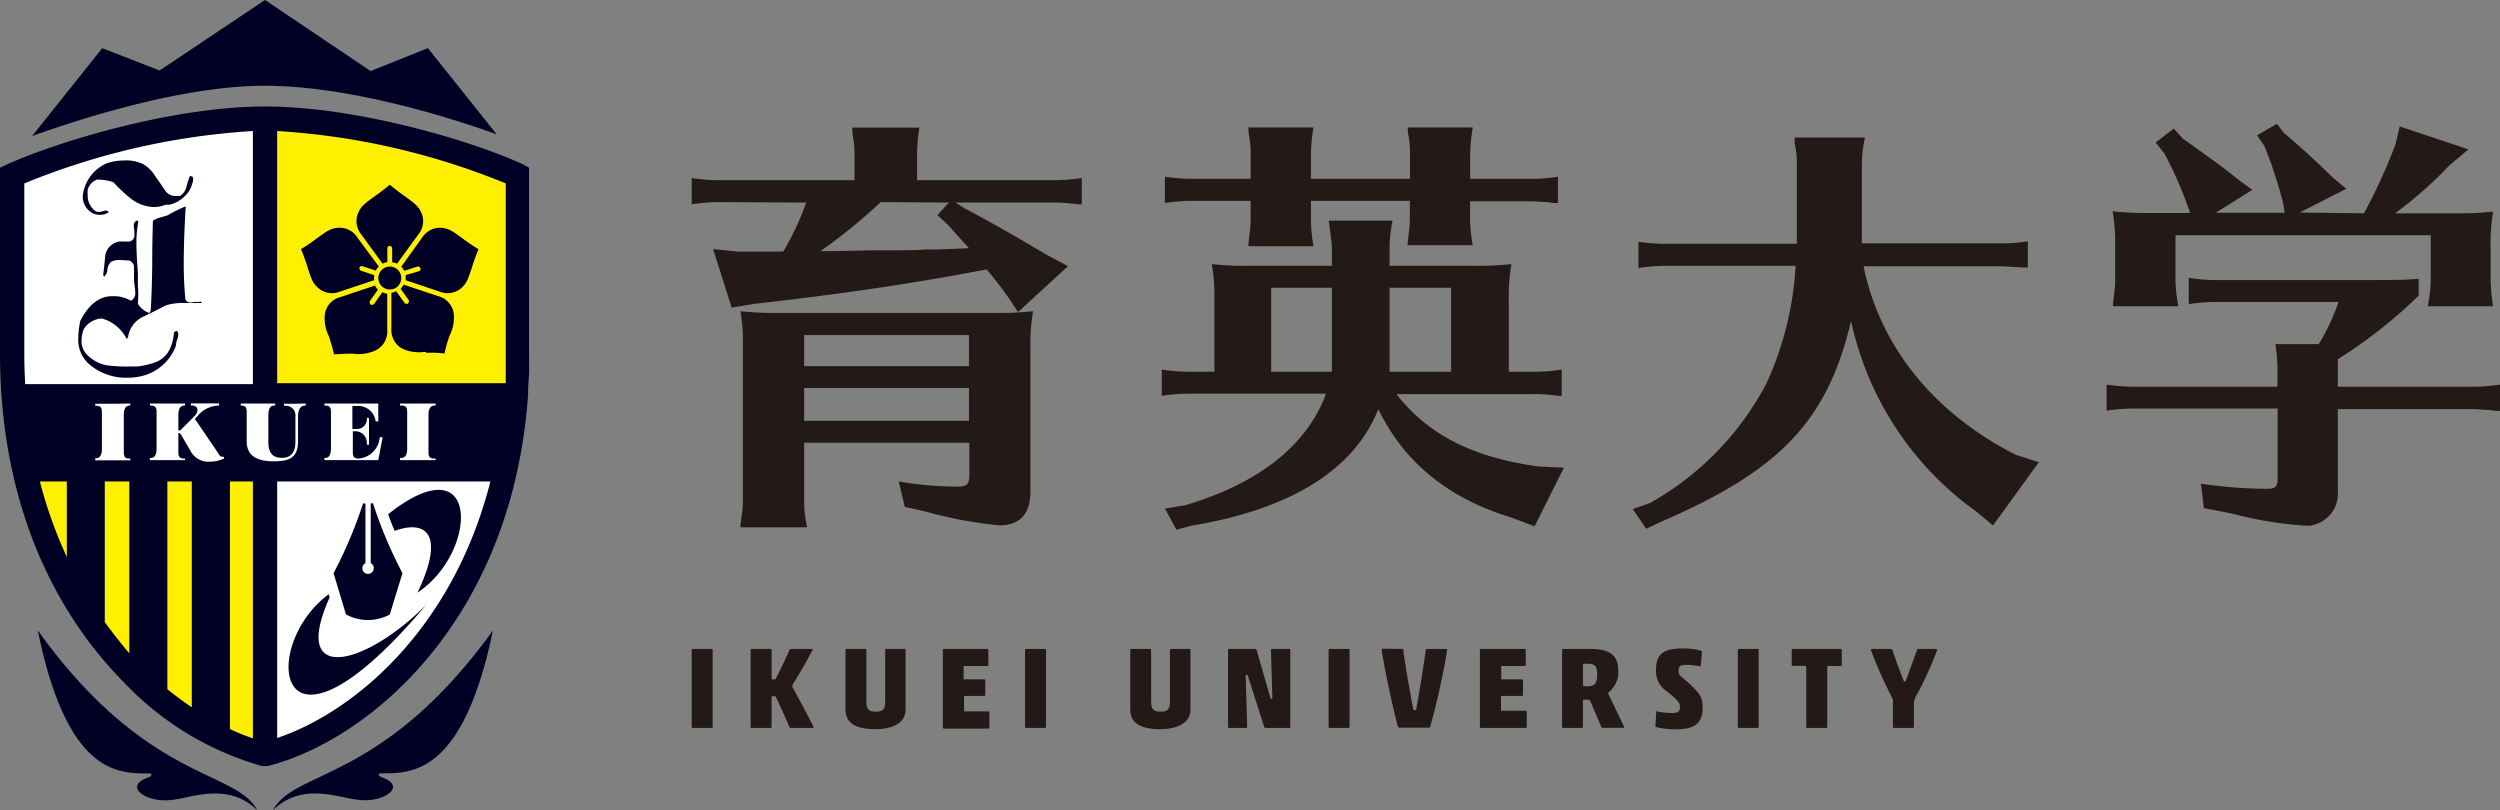
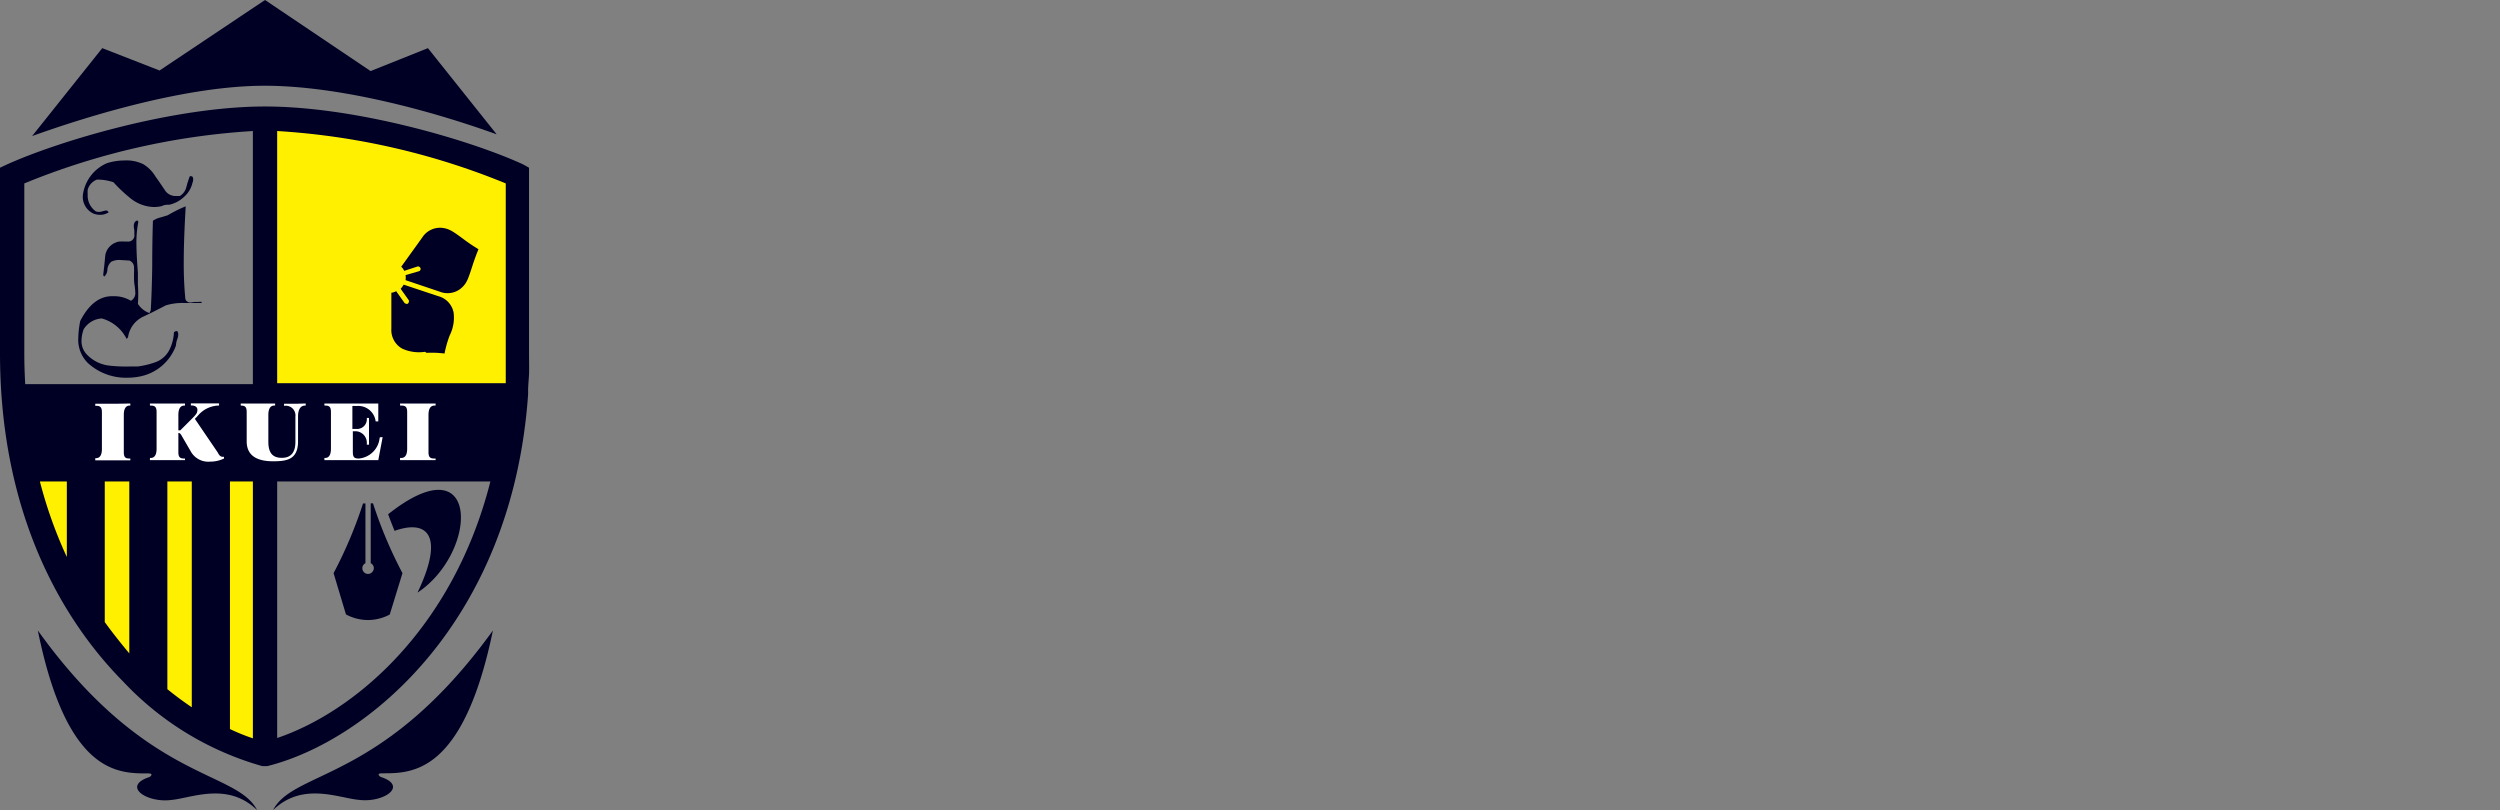
<svg xmlns="http://www.w3.org/2000/svg" viewBox="0 0 218.09 70.67">
  <rect x="0" y="0" width="218.09" height="70.67" fill="#808080" stroke="none" />
  <defs>
    <style>.b{fill:#fff}.c{fill:#000025}</style>
  </defs>
-   <path d="M62.82 17.63a15.84 15.84 0 00-2.48.19v-2.29a15.84 15.84 0 002.48.19h11.72v-2.11a7.88 7.88 0 00-.08-1.39l-.11-.75v-.34h5.86a14.74 14.74 0 00-.21 2.48v2.11h11.89a15.84 15.84 0 002.48-.19v2.29H94l-.52-.07c-.51-.05-1-.08-1.54-.08h-8.58l.76.49c2.06 1.09 4.09 2.22 7.17 4.06l1.88 1-4.36 4-.9-1.35c-.45-.64-1.09-1.47-1.62-2.11l-.22-.26c-6.24 1.2-12.51 2.14-20.24 3l-2 .34-1.62-5.11 2.18.22h3.94a24.88 24.88 0 002-4.28zm7.33 25.87a11.06 11.06 0 00.26 2.5h-5.82v-.18l.11-.82a8.8 8.8 0 00.11-1.54V30a15.15 15.15 0 00-.22-2.85 27.16 27.16 0 003.12.15H87a27.16 27.16 0 003.12-.15 17.08 17.08 0 00-.23 3.27v12.41q0 3-2.7 3a36.87 36.87 0 01-6.42-1.2l-1.84-.41L78.4 42a30.72 30.72 0 005.07.45c.9 0 1.09-.19 1.09-1v-2.83H70.15zm14.38-14.27H70.15v2.71h14.38zm-14.38 4.62v2.86h14.38v-2.86zm6.68-16.22a47.94 47.94 0 01-5.26 4.28c2.07 0 3.91-.07 4.58-.07 2.41 0 4 0 4.59-.08h1.16l2.63-.11c-.26-.3-.38-.41-.75-.82l-1-1.13-1-.94 1-1.09zm55.05 27.53c-5.55-1.69-9.38-4.81-11.64-9.47-2.1 5.3-7.66 8.75-16.37 10.18l-1.24.34-1-1.84 1.77-.3c6.38-1.88 10.63-5.22 12.28-9.73h-11.85a15.84 15.84 0 00-2.48.19v-2.29a15.84 15.84 0 002.48.19h2.11v-6.65a14.76 14.76 0 00-.23-2.74 27.16 27.16 0 003.12.15h7.36v-1.47c0-.48-.12-1.31-.27-2.47h5.56a12 12 0 00-.26 2.47v1.47h7.51a27.16 27.16 0 003.12-.15 16.65 16.65 0 00-.23 3.15v6.24h2.14a15.84 15.84 0 002.48-.19v2.29h-.37a12.41 12.41 0 00-2.11-.15h-11.94c2.74 3.53 6.65 5.52 12.35 6.31l2.26.11-2.56 5.11zm-3.64-26.25a14.76 14.76 0 00.23 2.48h-5.67v-.19l.08-.75a9.88 9.88 0 00.11-1.54v-1.39h-8.63V19a14.75 14.75 0 00.22 2.48h-5.67v-.19l.07-.75a7.93 7.93 0 00.12-1.54v-1.48h-5a15.84 15.84 0 00-2.48.19v-2.29a17.14 17.14 0 002.48.18h5v-2a7.88 7.88 0 00-.08-1.39l-.11-.75v-.34h5.67a14.75 14.75 0 00-.22 2.48v2H123v-2a9 9 0 00-.07-1.39l-.12-.75v-.34h5.67a15.89 15.89 0 00-.23 2.48v2h5.18a14.71 14.71 0 002.48-.18v2.29h-.41l-.53-.08c-.41 0-.9-.07-1.54-.07h-5.18zm-12.05 6.19h-5.3v7.33h5.3zm10.4 7.33V25.1h-5.37v7.33zm45.82 12.2A27.53 27.53 0 01161.48 28c-2.06 8.67-6.12 13-16.52 17.49l-1.35.64-1.17-1.72 1.5-.53a25.56 25.56 0 0010.18-10.48 28.19 28.19 0 002.52-10.21h-11.23a15.84 15.84 0 00-2.48.19v-2.29a17.14 17.14 0 002.48.18h11.34v-6.76a7.93 7.93 0 00-.08-1.39l-.11-.71V12h6.13a11.4 11.4 0 00-.27 2.47v6.76h12a14.71 14.71 0 002.48-.18v2.29h-.42l-.48-.04c-.41 0-.9-.07-1.54-.07h-11.89c1.43 7 6.16 12.84 13.29 16.45l2 .64-4 5.52zm31.53-1.84a2.81 2.81 0 01-2.53 3.07h-.21a32.09 32.09 0 01-6.24-1l-.9-.19-1.8-.34-.26-2.14a39.44 39.44 0 005.75.45c.79 0 .94-.19.94-1v-6h-12.44a17.14 17.14 0 00-2.48.18v-2.27a15.84 15.84 0 002.48.19h12.43v-1.35a14.48 14.48 0 00-.19-2.37h3.79a17.88 17.88 0 001.72-3.68h-10.58a15.84 15.84 0 00-2.48.19v-2.29a15.84 15.84 0 002.48.19h12.77c2.37 0 3.57 0 4.81-.11v1.46a41.65 41.65 0 01-7.06 5.56v2.4h11.68a15.71 15.71 0 002.47-.19v2.29h-.41l-.53-.08c-.41 0-.9-.07-1.53-.07h-11.68zm2.29-24.18a50.7 50.7 0 002.74-6l.37-1.58 6 2-1.64 1.37a35.31 35.31 0 01-4.77 4.21h5.45a26.88 26.88 0 003.11-.15 16.66 16.66 0 00-.22 3.23v2.55a15.87 15.87 0 00.22 2.48h-5.71a11.56 11.56 0 00.27-2.48v-3.72h-22.27v3.72a12.22 12.22 0 00.26 2.48h-5.71v-.19l.08-.75a9.88 9.88 0 00.11-1.54v-3a15.6 15.6 0 00-.23-2.81 27.16 27.16 0 003.12.15h3.64l-.07-.27-.08-.18a35 35 0 00-2.06-4.7l-.79-1 1.58-1.21.79.87 1 .71c1.84 1.32 2.67 1.92 3.91 2.93l1.16.83-3.19 2h6l-.11-.75a37.5 37.5 0 00-1.65-5.07l-.64-.94 1.73-1 .6.79c1.35 1.13 2.74 2.4 4.32 3.94l1.13.94-4.06 2.07zM60.45 63.5a.1.1 0 01-.11-.09v-6.7a.09.09 0 01.1-.1h1.63a.09.09 0 01.1.08v6.71a.09.09 0 01-.08.1h-1.64zm8.75-3.86a.38.38 0 00-.07.21.39.39 0 00.06.21c.35.6 1.55 2.86 1.78 3.35a.08.08 0 01-.07.09H69a.16.16 0 01-.14-.08c-.29-.72-.92-2.1-1.17-2.6 0-.06-.08-.09-.2-.09s-.18 0-.18.09v2.58a.09.09 0 01-.08.1h-1.65a.09.09 0 01-.1-.08v-6.71a.09.09 0 01.08-.1h1.65a.09.09 0 01.1.08v2.49c0 .06 0 .09.16.09s.19 0 .21-.07c.33-.65 1-2 1.19-2.5a.13.13 0 01.13-.09h1.8a.08.08 0 01.09.07c-.19.42-1.28 2.32-1.69 2.96zM79 61.9c0 1.19-1.17 1.71-2.64 1.71-1.68 0-2.6-.52-2.6-1.71v-5.19a.09.09 0 01.08-.1h1.64a.09.09 0 01.1.08v4.53c0 .73.3.86.83.86s.81-.13.81-.87v-4.5a.09.09 0 01.08-.1h1.6a.09.09 0 01.1.08v5.21zm3.25-5.19a.09.09 0 01.08-.1h3.78a.1.1 0 01.11.09V58a.09.09 0 01-.1.1h-2.06v1.16h1.79a.09.09 0 01.1.08v1.26a.1.1 0 01-.09.11H84.1v1.35h2.11a.09.09 0 01.1.1v1.3a.09.09 0 01-.08.1h-3.88a.09.09 0 01-.1-.08v-6.77zm7.27 6.79a.09.09 0 01-.1-.08v-6.71a.09.09 0 01.08-.1h1.64a.1.1 0 01.11.09v6.7a.09.09 0 01-.1.1h-1.63zm14.33-1.6c0 1.19-1.18 1.71-2.65 1.71-1.67 0-2.6-.52-2.6-1.71v-5.19a.09.09 0 01.1-.1h1.62a.09.09 0 01.1.08v4.53c0 .73.3.86.83.86s.81-.13.81-.87v-4.5a.09.09 0 01.08-.1h1.6a.1.1 0 01.11.09zm6.55 1.6a.12.12 0 01-.12-.1l-1.39-4.34c0-.15-.08-.18-.14-.18s-.08 0-.08.19l.13 4.33a.09.09 0 01-.08.1h-1.49a.09.09 0 01-.1-.08v-6.71a.09.09 0 01.08-.1h2.31c.06 0 .09.06.11.12l1.17 4.07c0 .15.08.16.13.16s.06 0 .07-.1l-.13-4.15a.09.09 0 01.08-.1h1.51a.09.09 0 01.1.08v6.71a.09.09 0 01-.08.1h-2.08zm5.6 0a.09.09 0 01-.1-.08v-6.71a.09.09 0 01.08-.1h1.65a.09.09 0 01.1.08v6.71a.09.09 0 01-.08.1H116zm6.32-6.89c.06 0 .09 0 .1.1.16 1.32.64 4 .87 5.17 0 0 0 .07.11.07s.13 0 .14-.07c.22-1.12.66-3.85.84-5.17a.12.12 0 01.14-.1h1.63a.09.09 0 01.1.08 65 65 0 01-1.48 6.69c0 .09-.08.1-.17.1h-2.52a.14.14 0 01-.13-.1c-.59-2.11-1.39-6.25-1.41-6.69a.09.09 0 01.1-.1zm6.78.1a.09.09 0 01.08-.1H133a.09.09 0 01.1.08V58a.09.09 0 01-.08.1h-2.06v1.16h1.8a.09.09 0 01.1.08v1.26a.1.1 0 01-.09.11h-1.83V62h2.15a.09.09 0 01.1.1v1.3a.09.09 0 01-.08.1h-3.91a.09.09 0 01-.1-.08v-6.71zm9.74 4.7c-.14-.35-.17-.37-.29-.37h-.34c-.08 0-.12 0-.12.07v2.29a.09.09 0 01-.08.1h-1.64a.09.09 0 01-.1-.08v-6.71a.09.09 0 01.08-.1h2.33c1.66 0 2.49.47 2.49 1.89a2.23 2.23 0 01-.73 1.8c-.12.1-.14.13-.14.18a1.43 1.43 0 00.14.34l1.24 2.58a.07.07 0 010 .09h-1.86c-.07 0-.1 0-.13-.09zm.49-2.57c0-.69-.17-.94-.82-.94h-.2c-.19 0-.22 0-.22.08v1.77c0 .11.09.12.42.12.6 0 .82-.25.82-1.03zm7.76-.84c-.5 0-.66.13-.66.53s.1.35.95 1.11c1.05 1 1.15 1.29 1.15 2.11 0 1.45-.87 1.87-2.27 1.87a7.09 7.09 0 01-1.78-.19.07.07 0 01-.07-.07l.08-1.29s0-.06.09 0a7.29 7.29 0 001.32.13c.52 0 .65-.16.65-.52s-.13-.55-1.08-1.33a2.1 2.1 0 01-1-2c0-1.46.89-1.78 2.35-1.78a5.69 5.69 0 011.59.2.08.08 0 01.06.09l-.1 1.21a.06.06 0 01-.06.06 6.24 6.24 0 00-1.22-.13zm4.61 5.5a.09.09 0 01-.1-.08v-6.71a.09.09 0 01.08-.1h1.64a.09.09 0 01.1.08v6.71a.09.09 0 01-.08.1h-1.64zm5.83-5.35v-.06h-1.13a.09.09 0 01-.1-.08v-1.3a.09.09 0 01.08-.1h4.18a.1.1 0 01.11.09V58a.09.09 0 01-.1.1h-1.17v5.3a.09.09 0 01-.08.1h-1.65a.09.09 0 01-.1-.08v-5.27zm9.76-1.54h1.59a.1.1 0 01.11.09 31.56 31.56 0 01-1.66 3.71 2.35 2.35 0 00-.37.84v2.15a.09.09 0 01-.08.1h-1.64a.1.1 0 01-.11-.09v-2.15a1 1 0 000-.25l-.34-.68a37.4 37.4 0 01-1.58-3.62.11.11 0 01.11-.1h1.62a.15.15 0 01.15.1c.12.39.81 2.3 1 2.73a.09.09 0 00.07 0h.07c.18-.43.84-2.3 1-2.73a.13.13 0 01.06-.1z" fill="#231916" />
-   <path class="b" d="M23.12 10.35c-7.55 0-17.25 2.75-22.06 5v15.44c0 21 12.62 32.65 22.06 35 9.44-2.36 22.06-14 22.06-35V15.31c-4.8-2.21-14.51-4.96-22.06-4.96z" />
  <path class="c" d="M23.08 7.48c6.78 0 15.06 2.36 20.25 4.24l-6-7.52-5 2L23.12 0l-9.2 6.15-5-1.95-6.12 7.67C8 10 16.42 7.48 23.08 7.48zm-8.45 11.3A11.47 11.47 0 0116.2 18c-.11 1.9-.17 3.51-.17 4.83a32.19 32.19 0 00.14 3.26.45.45 0 00.45.3l.36-.05h.36a.53.53 0 01.25 0v.09H16a5 5 0 00-1.54.21c-.66.35-1.33.69-2 1a2.34 2.34 0 00-1.29 1.78l-.12.15a3.46 3.46 0 00-2.17-1.79 2 2 0 00-1.58.94 3.11 3.11 0 00-.19 1 1.67 1.67 0 00.38 1.11 3.18 3.18 0 002 1.06 12.87 12.87 0 001.86.08H12a7.06 7.06 0 001.63-.4 2.19 2.19 0 001.18-1.12 3.76 3.76 0 00.36-1.39V29a.35.35 0 01.29-.12.53.53 0 01.09.3 1.29 1.29 0 01-.11.47 2 2 0 00-.09.49 4.2 4.2 0 01-3.09 2.69 5.26 5.26 0 01-1.12.12 4.91 4.91 0 01-3.43-1.24 2.83 2.83 0 01-.88-2.23A8.19 8.19 0 017 28c.74-1.44 1.67-2.16 2.77-2.16h.13a2.82 2.82 0 011.52.4.76.76 0 00.38-.76 5.9 5.9 0 00-.06-.59 4.23 4.23 0 01-.05-.5v-.56a3.23 3.23 0 000-.44.64.64 0 00-.4-.66l-.82-.05a1.55 1.55 0 00-.76.15 1 1 0 00-.34.67.84.84 0 01-.28.63L9 24c.07-.56.13-1.12.18-1.69a1.44 1.44 0 01.94-1.16.88.88 0 01.42-.08 1.22 1.22 0 01.27 0h.29a.54.54 0 00.62-.45.43.43 0 000-.16v-.38a2.11 2.11 0 01-.05-.35c0-.28.11-.45.32-.5l.08.12a9.37 9.37 0 00-.17 1.83c0 .14 0 1 .13 2.6v1.06a11.64 11.64 0 010 1.67 2 2 0 001 .8l.12-.23c.06-1 .11-2.36.13-3.93 0-2.17.05-3.46.06-3.89a1.83 1.83 0 01.62-.28zm-2.12-4.45a3.13 3.13 0 011.06 1.08c.3.41.58.83.86 1.25a1.11 1.11 0 00.92.44h.34a1.27 1.27 0 00.57-.79 7.89 7.89 0 01.3-.94h.1c.11 0 .17.07.19.19v.08a.81.81 0 01-.06.31 2.32 2.32 0 01-.72 1.21 2.71 2.71 0 01-1.3.7h-.14a1.17 1.17 0 00-.52.12 3 3 0 01-.67.08 3.39 3.39 0 01-1.94-.67 12.55 12.55 0 01-1.6-1.49 4.23 4.23 0 00-1.45-.23 1.33 1.33 0 00-.8.88 2.94 2.94 0 000 .42 1.68 1.68 0 00.63 1.41.43.43 0 00.29.1h.19l.46-.12a.29.29 0 01.26.16 1.31 1.31 0 01-.74.22 1.59 1.59 0 01-.57-.1A1.61 1.61 0 017.23 17a3.52 3.52 0 012.09-2.76 5 5 0 011.53-.24 3.29 3.29 0 011.66.33z" />
  <path d="M23.12 10.35v27.37h21.57a47.3 47.3 0 00.49-6.93V15.31c-4.8-2.21-14.51-4.96-22.06-4.96zm0 55.45V37.72H1.56C4 54.35 14.78 63.72 23.12 65.8z" fill="#fff000" />
  <path class="c" d="M45.63 14.34c-4.56-2.1-14.56-5.05-22.51-5.05s-17.94 3-22.5 5.05l-.62.29v16.16c0 13.26 4.86 22.7 10.73 28.65a26.54 26.54 0 0012.14 7.39.89.89 0 00.23 0 .89.89 0 00.23 0C32 64.66 44.68 54.29 46.07 34.4v-.3c0-.48.06-1 .08-1.44s0-1.25 0-1.87V14.63zM3.48 42h2.35v6.59A38.58 38.58 0 013.48 42zm5.66 12.3V42h2.14v15c-.74-.89-1.45-1.78-2.14-2.73zM14.6 42h2.13v19.7c-.71-.48-1.42-1-2.13-1.58zm7.46 22.41a18.19 18.19 0 01-2-.81V42h2zm0-30.9H2.2c-.05-.88-.08-1.77-.08-2.69V16a62.52 62.52 0 0119.94-4.57zm2.12 30.9V42h18.6c-3.26 12.86-11.87 20.11-18.6 22.38zm19.94-33.62v2.64H24.18v-22A62.52 62.52 0 0144.12 16z" />
  <path class="c" d="M23.82 70.67C25.64 67.14 33.45 68.24 43 55c-2.6 12.57-7.1 12.46-9.68 12.46-.53 0-.19.29-.09.32 2.41.8.22 2.26-1.89 2-1.76-.14-4.94-1.62-7.52.89zm-1.39 0C20.6 67.14 12.8 68.24 3.3 55c2.55 12.58 7.05 12.47 9.63 12.47.53 0 .18.29.09.32-2.41.8-.22 2.26 1.89 2 1.75-.15 4.94-1.63 7.52.88zm9.69-16.58a4.1 4.1 0 001.88-.48L35.11 50a38.32 38.32 0 01-2.57-6.09h-.2v5.22a.48.48 0 01.27.44.52.52 0 01-.5.5.5.5 0 01-.5-.5.48.48 0 01.27-.44v-5.21h-.21A38.21 38.21 0 0129.1 50l1.08 3.6a4.11 4.11 0 001.94.49zm1.74-9.23c.19.53.38 1 .56 1.45 2.81-1 4.42.32 2 5.39 5.36-3.55 5.49-13.22-2.56-6.84z" />
-   <path class="c" d="M28.76 52.11l-.08-.27c-6.09 4.44-4.85 16.75 8.5.92-5.18 5.24-11.93 7.13-8.42-.65zm4.98-28.82a1 1 0 00-.7 1.23 1 1 0 00.7.7 1 1 0 10.53-1.93 1 1 0 00-.53 0zm.9-.29l1.84-2.53a1.82 1.82 0 00.26-1.95c-.25-.53-.52-.75-1.44-1.41-.7-.5-1.13-.86-1.3-1-.17.15-.6.51-1.29 1-.92.66-1.2.88-1.44 1.41a1.82 1.82 0 00.26 1.95L33.37 23a1.21 1.21 0 01.42-.13v-1.2a.21.21 0 01.2-.22.22.22 0 01.22.22v1.21a1.45 1.45 0 01.43.12zm-3.46-2.27a1.82 1.82 0 00-1.78-.85c-.58.07-.87.26-1.78.93a15.45 15.45 0 01-1.36.92c.08.21.3.73.56 1.55.34 1.07.46 1.4.89 1.8a1.82 1.82 0 001.94.36l3-1a1.62 1.62 0 010-.44l-1.15-.38a.23.23 0 01-.14-.27.22.22 0 01.11-.12.17.17 0 01.17 0l1.15.38a1.14 1.14 0 01.26-.36zm2.6 8.03v-3.13a1.48 1.48 0 01-.42-.14l-.71 1a.19.19 0 01-.14.09.22.22 0 01-.16 0 .19.19 0 01-.09-.14.25.25 0 010-.17l.71-1a1.83 1.83 0 01-.26-.36l-3 1a1.83 1.83 0 00-1.36 1.42 3.45 3.45 0 00.34 2c.26.81.4 1.36.45 1.58.22 0 .79-.06 1.64-.06a3.54 3.54 0 002-.29 1.83 1.83 0 001-1.8z" />
  <path class="c" d="M37.21 30.78a9.07 9.07 0 011.57.06 9.33 9.33 0 01.45-1.58 3.45 3.45 0 00.34-2 1.84 1.84 0 00-1.36-1.43l-3-1a1.5 1.5 0 01-.26.36l.71 1a.22.22 0 010 .16.19.19 0 01-.09.14.15.15 0 01-.16 0 .19.19 0 01-.14-.09l-.71-1a1.23 1.23 0 01-.42.14v3.13a1.86 1.86 0 00.94 1.74 3.53 3.53 0 002 .28zm1.14-5.34a1.84 1.84 0 001.94-.35c.43-.4.54-.73.89-1.8.26-.82.48-1.35.56-1.55a15.45 15.45 0 01-1.36-.92c-.91-.67-1.2-.86-1.78-.94a1.85 1.85 0 00-1.78.86L35 23.27a1 1 0 01.26.36l1.15-.38a.23.23 0 01.27.14.21.21 0 01-.13.27l-1.17.34a1.62 1.62 0 010 .44z" />
  <path class="b" d="M9.84 35.22H8.31v.18h.06c.34 0 .52.09.52.56v3.21c0 .37-.09.8-.52.8h-.06v.19h3.06V40h-.06c-.34 0-.51-.08-.51-.55v-3.26c0-.37.09-.81.51-.81h.06v-.18h-.06s-.68.02-1.47.02zM19 39.48l-2-2.94.24-.25a2.44 2.44 0 011.81-.91h.06v-.19h-2.46v.18h.06c.25 0 .51.11.51.37s-.06.37-.49.8l-1 1h-.17v-1.35c0-.37.09-.81.52-.81h.06v-.18h-3.06v.18h.06c.34 0 .52.09.52.56v3.21c0 .37-.09.8-.52.8h-.06v.19h3.06V40h-.06c-.34 0-.52-.08-.52-.55v-1.68c.12 0 .19.07.27.21l.79 1.36a1.75 1.75 0 001.72.93 2.74 2.74 0 001.2-.27v-.15h-.06c-.19.02-.34-.08-.48-.37zm6.9-4.26h-1.12v.18h.06a.84.84 0 01.93.74.67.67 0 010 .2v2.2c0 .93-.39 1.4-1.18 1.4s-1.18-.41-1.18-1.4v-2.35c0-.37.09-.81.51-.81H24v-.18h-3v.18c.35 0 .52.09.52.56v2.56c0 1.16.77 1.74 2.3 1.74 1.18 0 2.18-.13 2.18-1.74v-2.18c0-.59.22-.94.61-.94h.06v-.18h-.06zm7.22 2.96A2 2 0 0131.3 40c-.35 0-.52-.08-.52-.55v-1.83H31a1 1 0 011 1v.17h.19v-2.33H32v.06a.85.85 0 01-.8.9h-.46v-2a2 2 0 01.35 0 1.53 1.53 0 011.68 1.34H33V35.2h-4.7v.18h.06c.34 0 .51.09.51.56v3.21c0 .37-.09.8-.51.8h-.06v.19H33l.38-2h-.2zm4.78-2.8h.1v-.18h-3.1v.18h.1c.34 0 .52.09.52.56v3.21c0 .37-.09.8-.52.8h-.1v.19H38V40h-.1c-.34 0-.52-.08-.52-.55v-3.26c0-.37.09-.81.52-.81z" />
</svg>